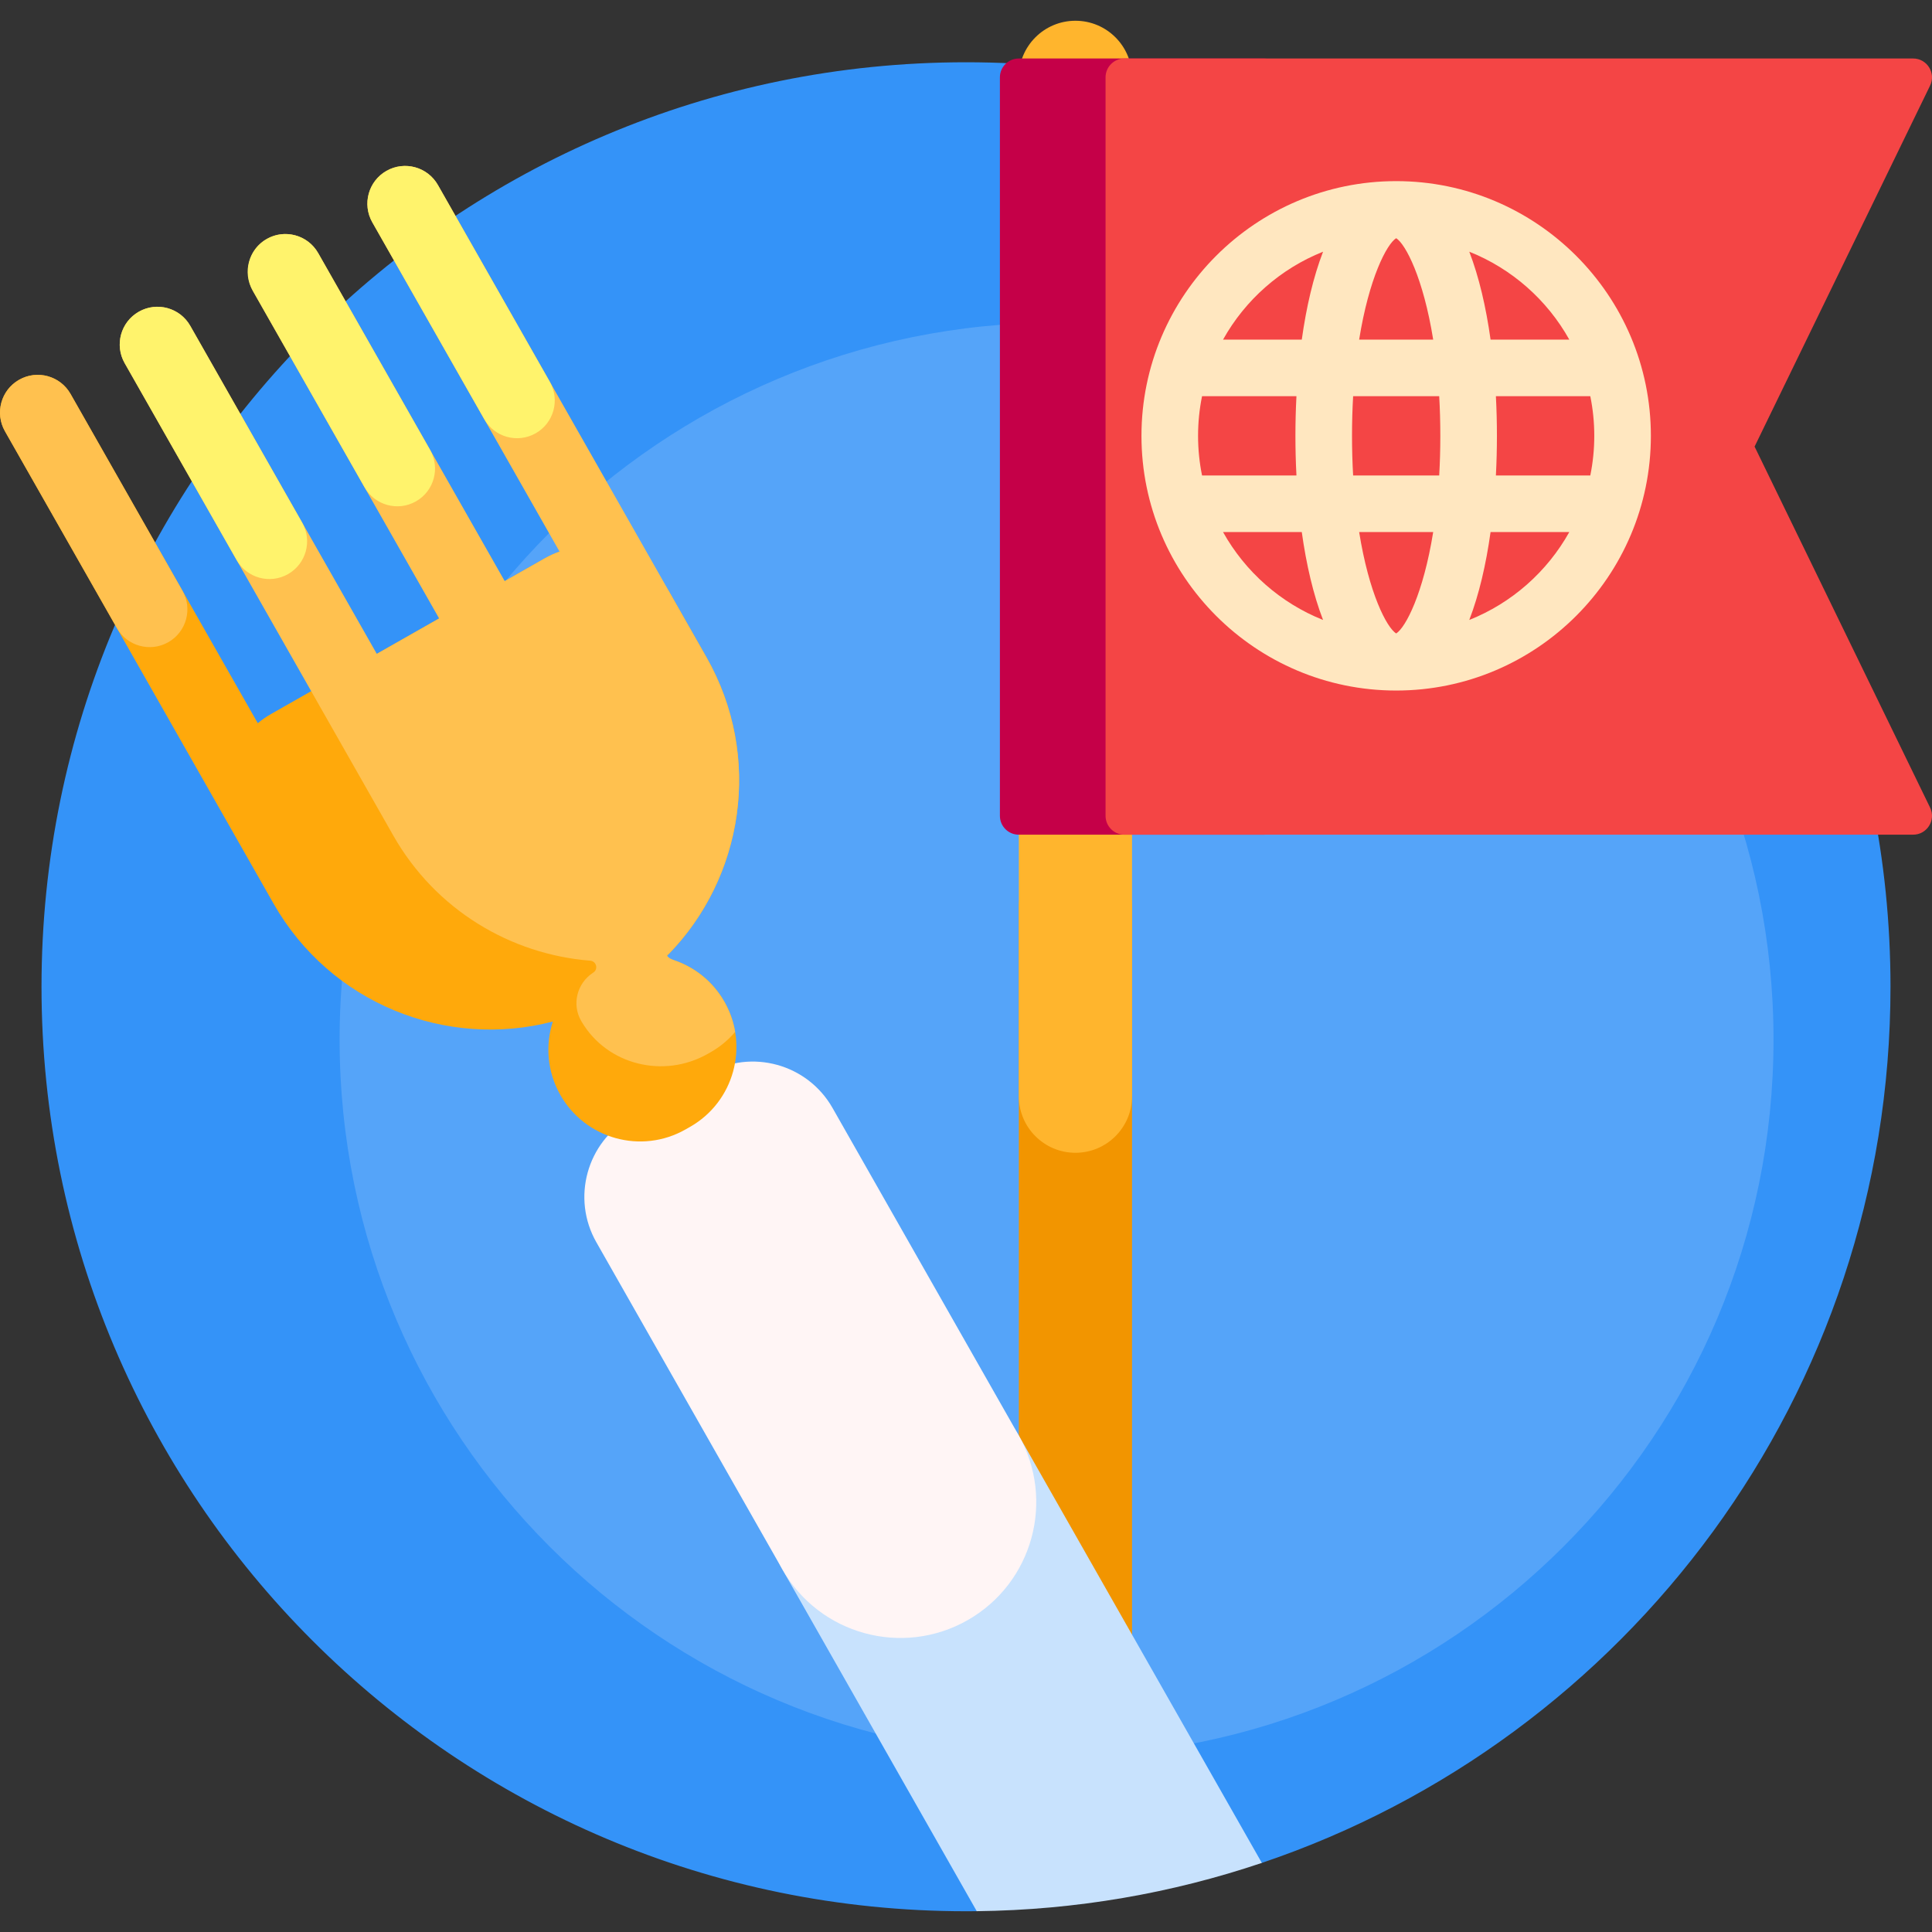
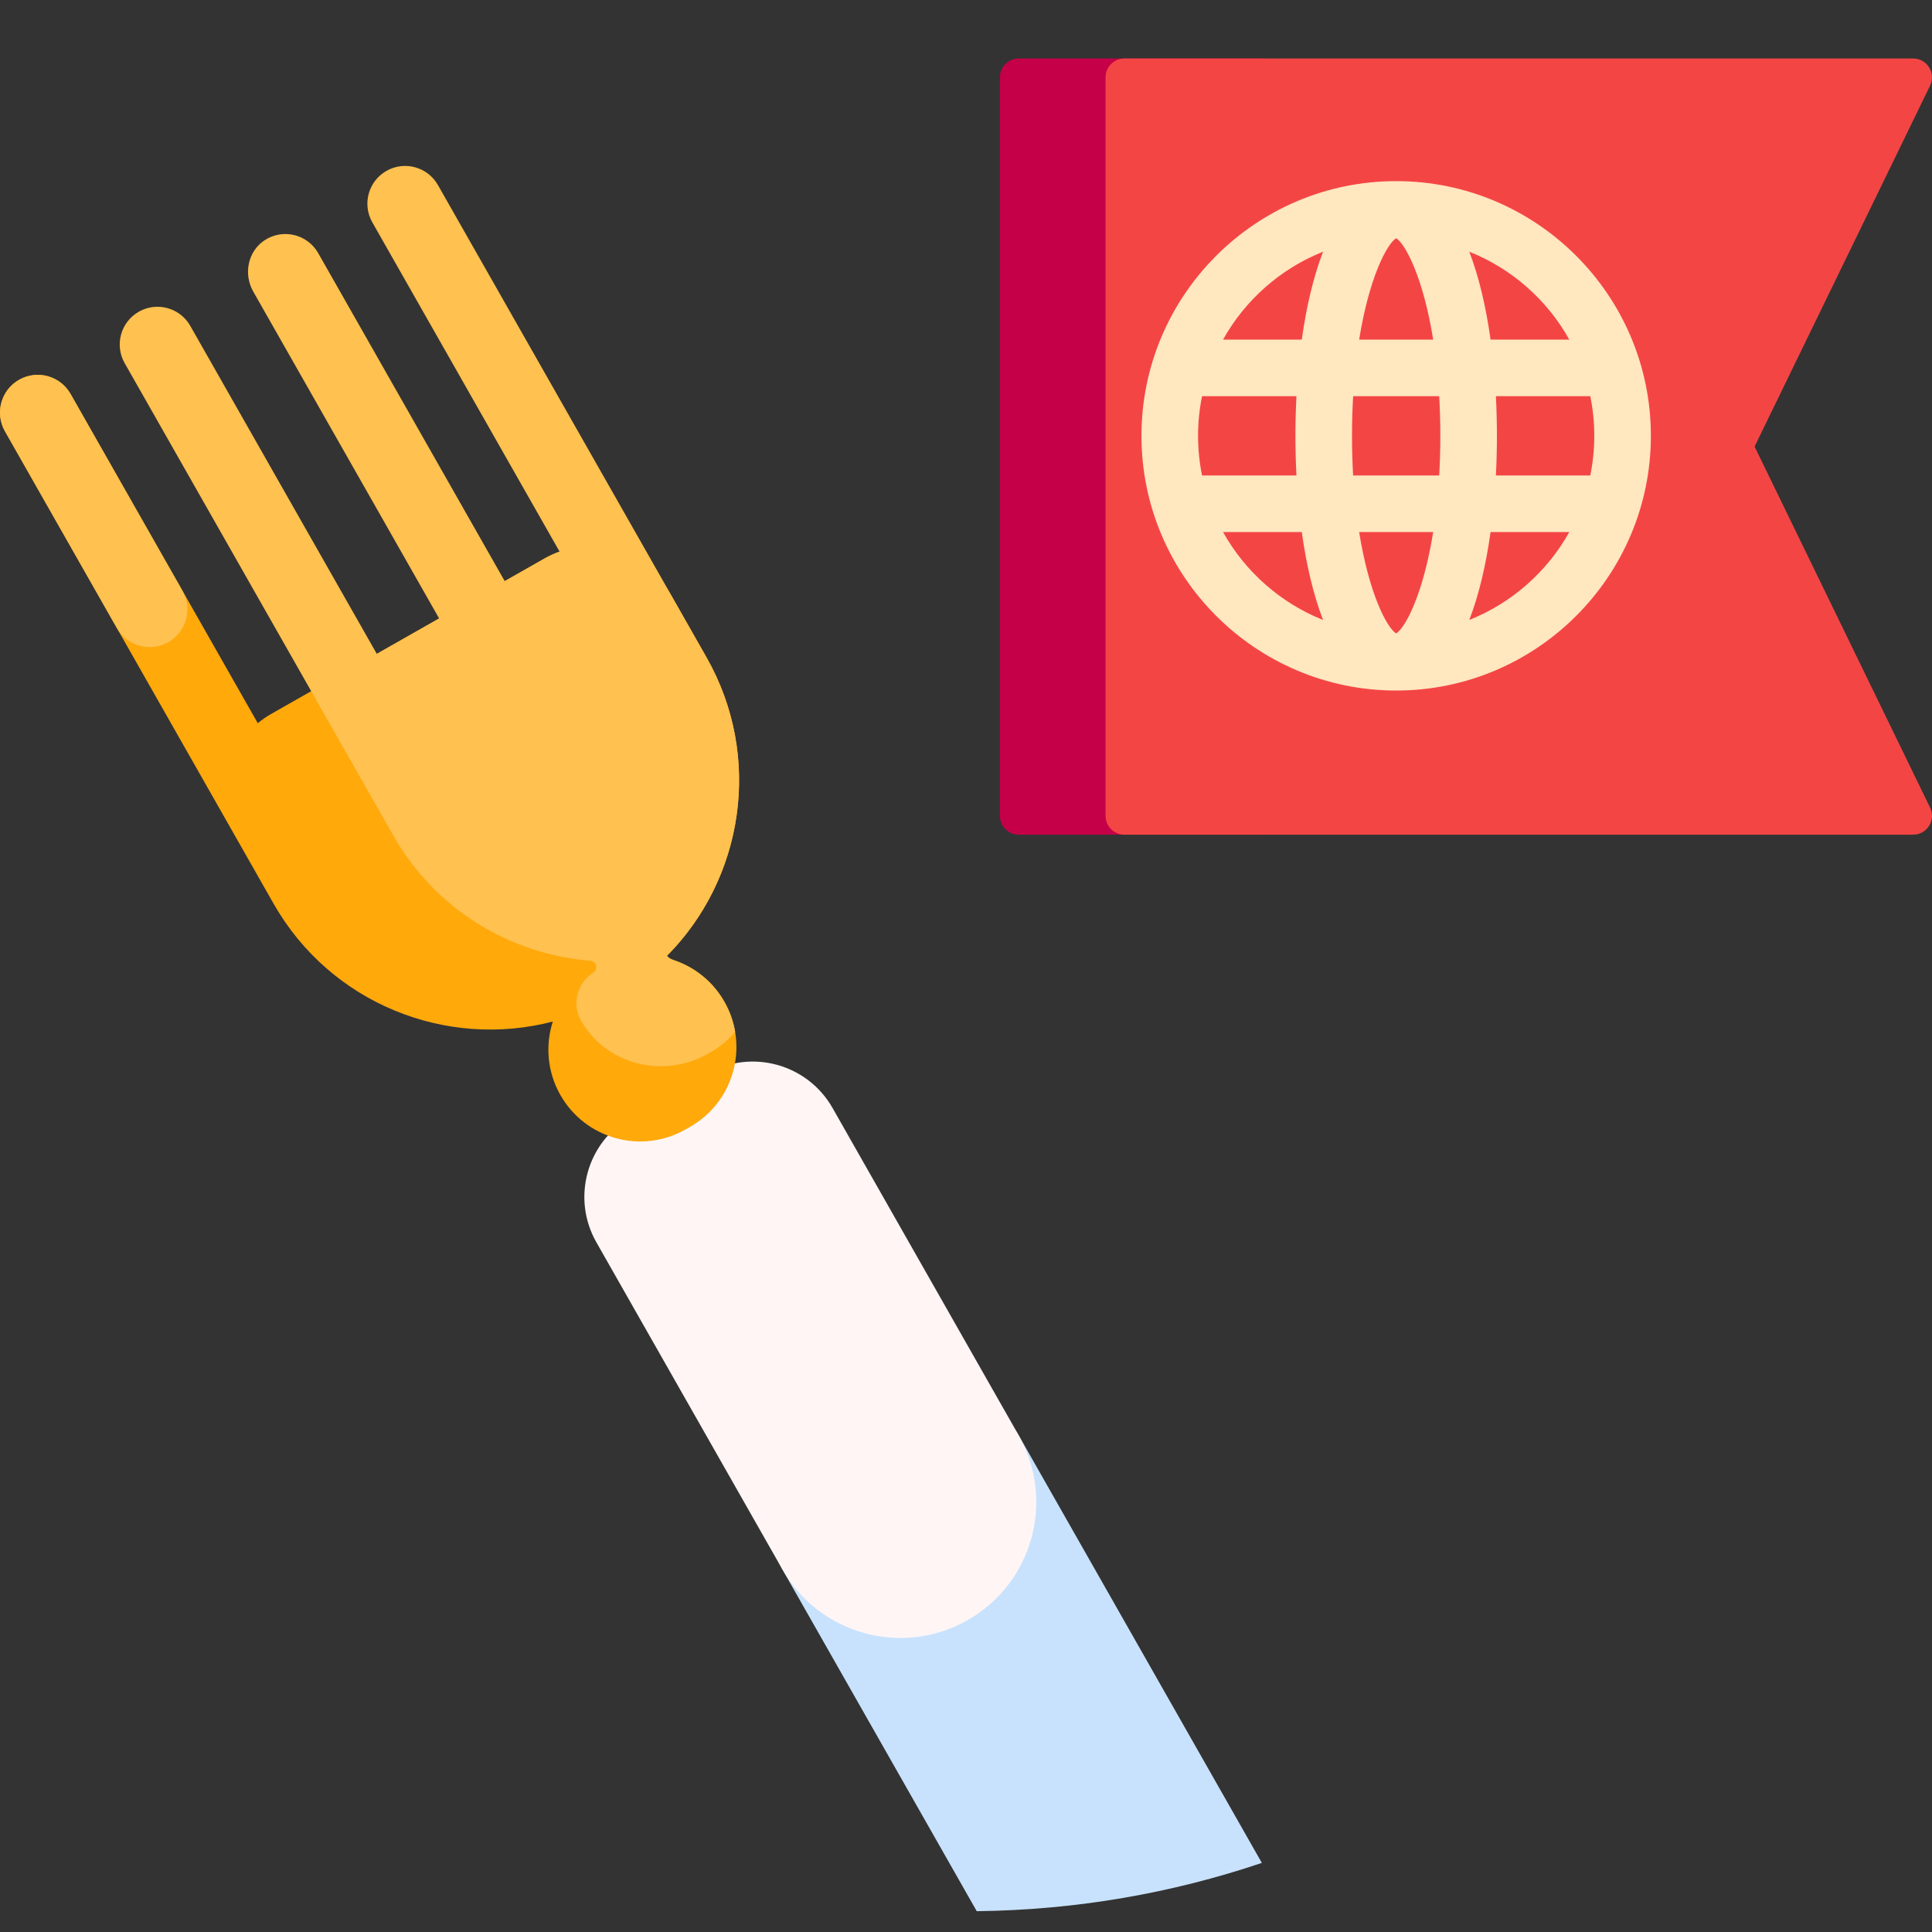
<svg xmlns="http://www.w3.org/2000/svg" id="Capa_1" enable-background="new 0 0 512 512" height="512" viewBox="0 0 512 512" width="512">
  <rect x="0" y="0" width="512" height="512" fill="#333333" stroke="none" />
  <g>
-     <path d="m501 261.5c0 107.892-69.741 199.495-166.601 232.188-2.343.791-5.947-2.363-8.321-1.641-19.407 5.896-39.835 9.449-60.953 10.328-2.498.104-3.76 4.08-6.276 4.109-.948.011-1.898.016-2.849.016-135.31 0-245-109.69-245-245s109.69-245 245-245 245 109.69 245 245z" fill="#3493f8" />
-     <path d="m470 275.5c0 104.934-85.066 190-190 190s-190-85.066-190-190 85.066-190 190-190 190 85.066 190 190z" fill="#55a4f9" />
-     <path d="m285 475.5c-8.284 0-15-6.716-15-15v-220c0-8.284 6.716-15 15-15 8.284 0 15 6.716 15 15v220c0 8.284-6.716 15-15 15z" fill="#f29500" />
-     <path d="m285 305.5c-8.284 0-15-6.716-15-15v-270c0-8.284 6.716-15 15-15 8.284 0 15 6.716 15 15v270c0 8.284-6.716 15-15 15z" fill="#ffb52d" />
    <path d="m334.994 221.2h-65.01c-2.761 0-5-2.239-5-5v-195.7c0-2.761 2.239-5 5-5h65.01c3.693 0 6.111 3.865 4.497 7.186-29.361 60.396-29.361 130.931 0 191.328 1.614 3.321-.805 7.186-4.497 7.186z" fill="#c50048" />
    <path d="m506.994 221.2h-209.01c-2.761 0-5-2.239-5-5v-195.7c0-2.761 2.239-5 5-5h209.01c3.693 0 6.111 3.865 4.497 7.186l-46.507 95.664 46.507 95.664c1.614 3.321-.805 7.186-4.497 7.186z" fill="#f44545" />
    <path d="m370 48c-37.22 0-67.5 30.28-67.5 67.5s30.28 67.5 67.5 67.5 67.5-30.28 67.5-67.5-30.28-67.5-67.5-67.5zm45.881 42h-20.865c-1.207-8.645-3.074-16.646-5.641-23.296 11.277 4.494 20.643 12.79 26.506 23.296zm-45.881-26.879c2.512 1.588 7.196 10.588 9.811 26.879h-19.622c2.615-16.292 7.299-25.291 9.811-26.879zm-51.445 62.879c-.692-3.394-1.055-6.905-1.055-10.5s.363-7.106 1.055-10.5h25.017c-.182 3.477-.272 6.99-.272 10.5s.09 7.023.272 10.5zm5.564 15h20.865c1.207 8.645 3.074 16.646 5.641 23.296-11.277-4.494-20.643-12.79-26.506-23.296zm20.866-51h-20.865c5.863-10.506 15.229-18.802 26.507-23.296-2.569 6.649-4.436 14.651-5.642 23.296zm25.015 77.879c-2.512-1.588-7.196-10.588-9.811-26.879h19.622c-2.615 16.291-7.299 25.291-9.811 26.879zm11.405-41.879h-22.811c-.19-3.307-.295-6.807-.295-10.5s.105-7.193.295-10.5h22.811c.19 3.307.295 6.807.295 10.5s-.105 7.193-.295 10.5zm7.969 38.296c2.568-6.649 4.435-14.651 5.641-23.296h20.865c-5.862 10.506-15.228 18.802-26.506 23.296zm7.054-38.296c.182-3.477.272-6.99.272-10.5s-.09-7.023-.272-10.5h25.017c.692 3.394 1.055 6.905 1.055 10.5s-.363 7.106-1.055 10.5z" fill="#ffe7c0" />
    <path d="m258.848 506.483-51.371-90.338c-6.639-11.674-2.557-26.52 9.118-33.158l20.312-11.551c11.674-6.639 26.52-2.556 33.158 9.118l64.334 113.133c-23.761 8.021-49.155 12.496-75.551 12.796z" fill="#c8e2fd" />
    <path d="m256.41 429.369c-17.283 9.828-39.261 3.785-49.09-13.498l-49.276-86.653c-6.639-11.674-2.556-26.52 9.118-33.158l20.312-11.551c11.674-6.639 26.52-2.556 33.158 9.118l49.276 86.653c9.829 17.283 3.785 39.261-13.498 49.089z" fill="#fff5f5" />
    <path d="m191.974 265.481c6.639 11.674 2.556 26.52-9.118 33.158l-1.188.676c-11.674 6.639-26.52 2.556-33.158-9.118-3.507-6.167-4.022-13.219-2.006-19.479-28.2 7.364-58.92-4.719-74.012-31.259l-1.977-3.477-69.206-121.7c-2.73-4.801-1.052-10.906 3.75-13.636 4.801-2.73 10.906-1.051 13.636 3.75l49.621 87.26c1.094-.911 2.283-1.738 3.563-2.466l72.469-41.21c11.674-6.639 26.52-2.557 33.158 9.118l9.73 17.11c15.093 26.54 9.77 59.119-10.977 79.589 6.41 1.469 12.208 5.517 15.715 11.684z" fill="#ffa90b" />
    <path d="m191.974 265.481c1.449 2.549 2.388 5.249 2.848 7.982-1.792 2.114-3.979 3.954-6.529 5.404l-.734.417c-11.603 6.599-26.595 3.003-33.395-8.484-.055-.093-.109-.185-.162-.279-2.503-4.355-1.095-9.914 3.093-12.688.048-.031.095-.063.143-.094 1.371-.905.815-3.016-.823-3.146-21.067-1.677-40.96-13.421-52.195-33.177l-21.75-38.248-49.432-86.928c-2.73-4.801-1.051-10.906 3.75-13.636s10.906-1.051 13.636 3.75l49.432 86.928 16.516-9.392-49.264-86.631c-2.633-4.63-1.438-10.659 3.013-13.586 4.877-3.207 11.365-1.59 14.204 3.402l49.432 86.928 10.591-6.022c1.281-.728 2.599-1.327 3.941-1.802l-49.621-87.26c-2.73-4.801-1.051-10.906 3.75-13.636s10.906-1.051 13.636 3.75l71.182 125.176c14.889 26.182 9.909 58.242-10.146 78.754-.795.192.265 1.073 1.546 1.507 5.45 1.843 10.27 5.617 13.338 11.011zm-173.279-161.085c-2.73-4.801-8.835-6.48-13.636-3.75-4.801 2.73-6.48 8.835-3.75 13.636l29.659 52.157c2.73 4.801 8.835 6.48 13.636 3.75s6.48-8.835 3.75-13.636z" fill="#ffc14f" />
-     <path d="m80.082 138.51c2.73 4.801 1.051 10.906-3.75 13.636s-10.906 1.051-13.636-3.75l-29.658-52.156c-2.73-4.801-1.051-10.906 3.75-13.636 4.801-2.73 10.906-1.051 13.636 3.75zm4.243-71.435c-2.73-4.801-8.835-6.48-13.636-3.75s-6.479 8.835-3.75 13.636l29.659 52.157c2.73 4.801 8.835 6.48 13.636 3.75s6.479-8.835 3.75-13.636zm61.388 34.114-29.659-52.157c-2.73-4.801-8.835-6.479-13.636-3.75-4.801 2.73-6.48 8.835-3.75 13.636l29.659 52.157c2.73 4.801 8.835 6.48 13.636 3.75s6.48-8.835 3.75-13.636z" fill="#fff36c" />
  </g>
</svg>